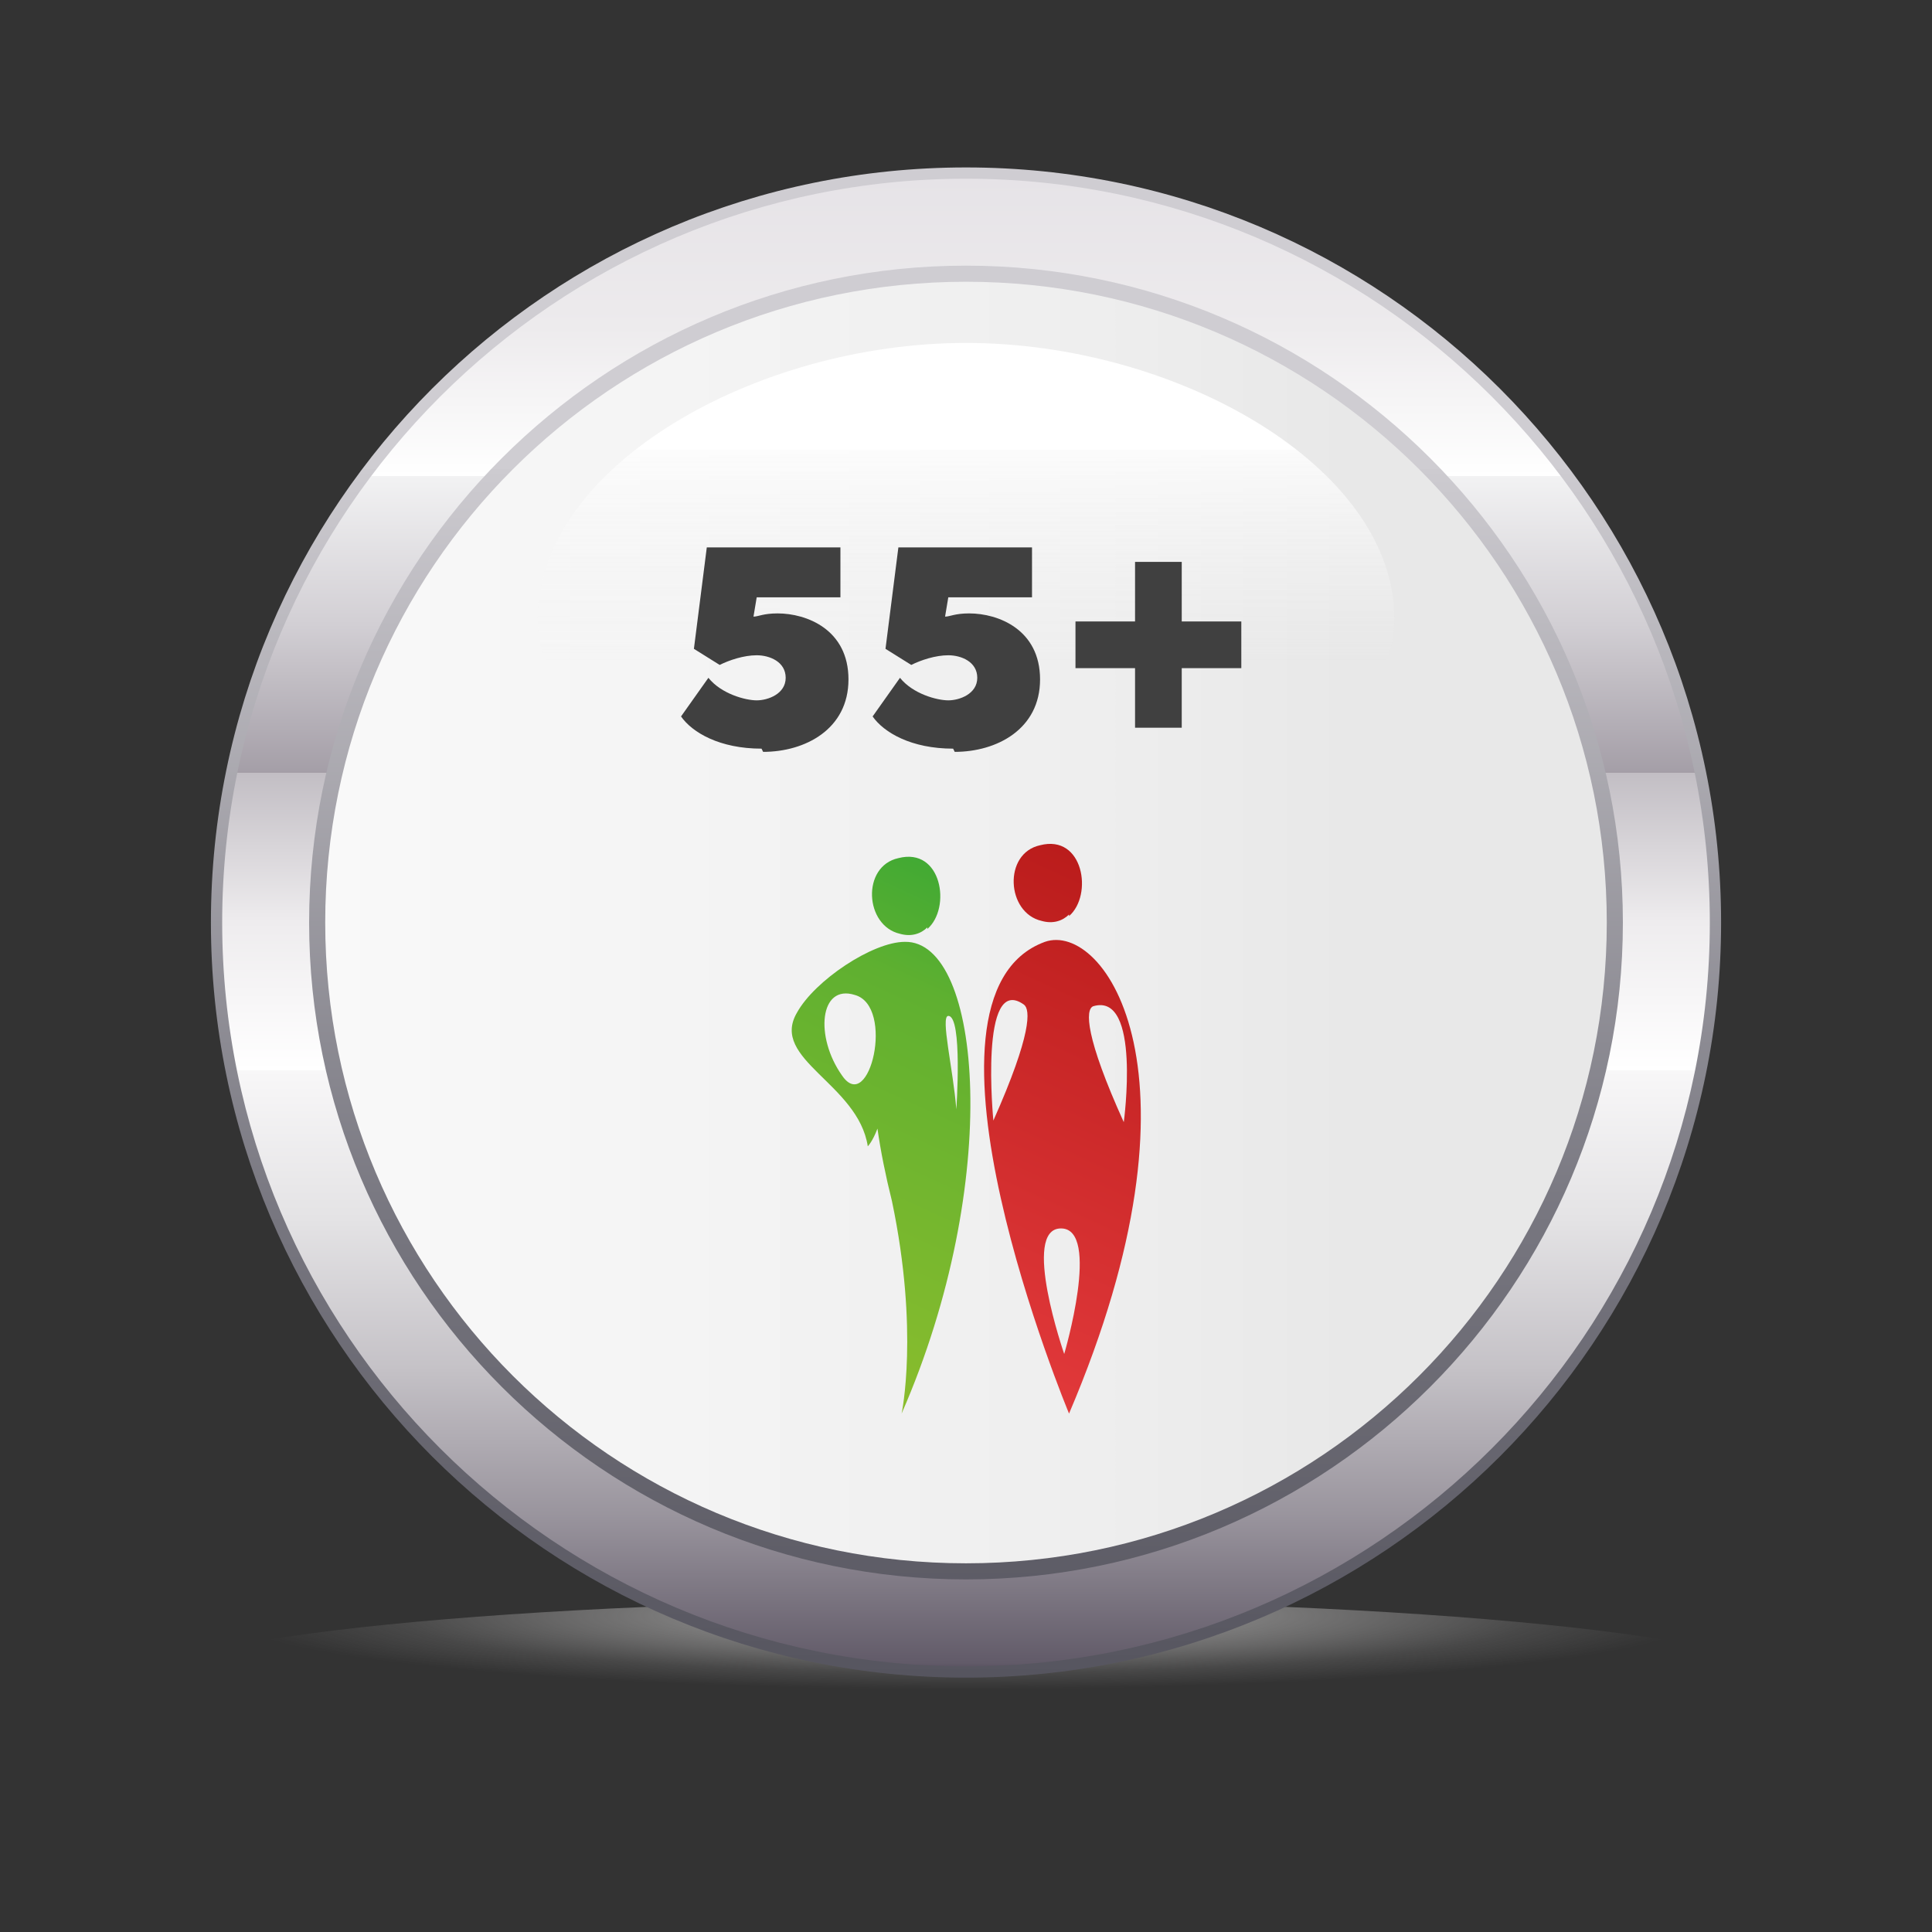
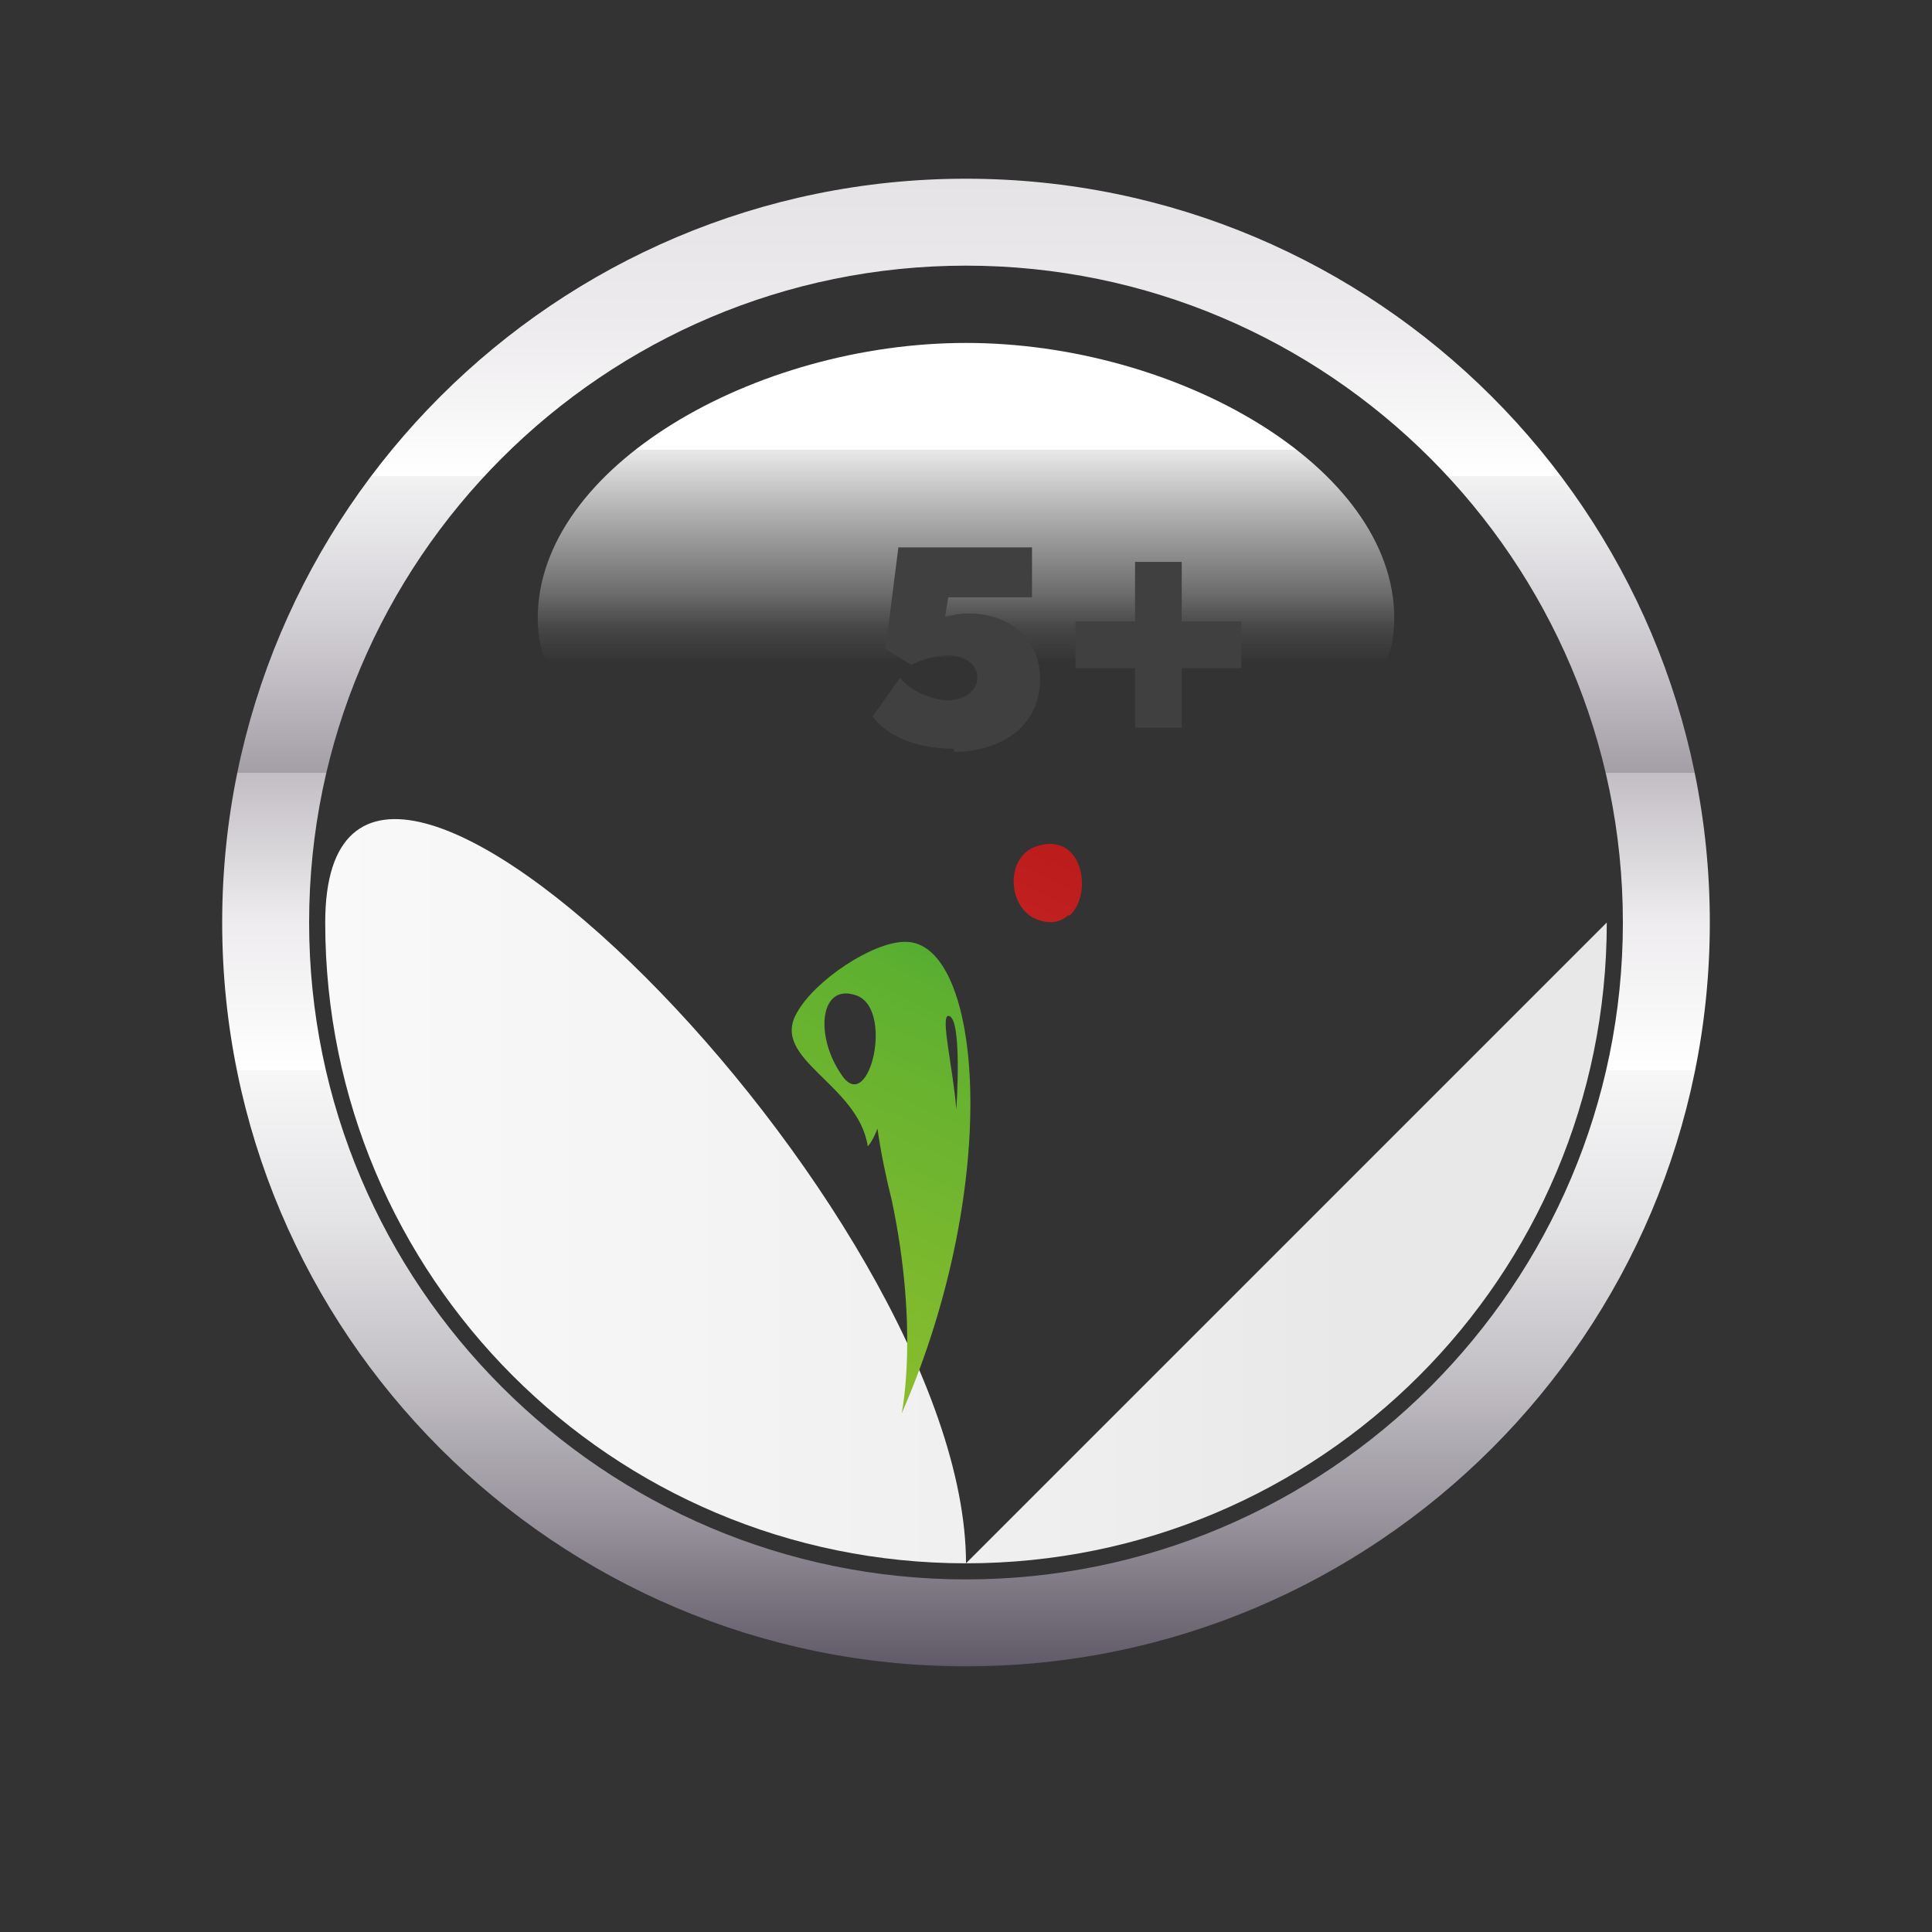
<svg xmlns="http://www.w3.org/2000/svg" xmlns:xlink="http://www.w3.org/1999/xlink" viewBox="0 0 120 120">
  <rect x="0" y="0" width="120" height="120" fill="#333333" stroke="none" />
  <defs>
    <style>      .cls-1 {        fill: url(#radial-gradient);        mix-blend-mode: multiply;      }      .cls-2 {        fill: url(#linear-gradient-8);      }      .cls-3 {        fill: url(#linear-gradient-7);      }      .cls-4 {        fill: url(#linear-gradient-5);      }      .cls-5 {        fill: url(#linear-gradient-6);      }      .cls-6 {        fill: url(#linear-gradient-4);      }      .cls-7 {        fill: url(#linear-gradient-3);      }      .cls-8 {        fill: url(#linear-gradient-2);      }      .cls-9 {        fill: url(#linear-gradient);      }      .cls-10 {        isolation: isolate;      }      .cls-11 {        fill: #404040;      }    </style>
    <radialGradient id="radial-gradient" cx="60" cy="104.5" fx="60" fy="104.5" r="50.9" gradientTransform="translate(0 89.9) scale(1 .1)" gradientUnits="userSpaceOnUse">
      <stop offset=".1" stop-color="#9c9b9b" />
      <stop offset=".2" stop-color="#9c9b9b" stop-opacity=".9" />
      <stop offset=".5" stop-color="#9c9b9b" stop-opacity=".5" />
      <stop offset=".7" stop-color="#9c9b9b" stop-opacity=".2" />
      <stop offset=".9" stop-color="#9c9b9b" stop-opacity="0" />
      <stop offset="1" stop-color="#9c9b9b" stop-opacity="0" />
    </radialGradient>
    <linearGradient id="linear-gradient" x1="60" y1="10.4" x2="60" y2="104.1" gradientUnits="userSpaceOnUse">
      <stop offset=".2" stop-color="#cfcdd2" />
      <stop offset=".2" stop-color="#cdcbd0" />
      <stop offset=".7" stop-color="#77767f" />
      <stop offset="1" stop-color="#56555f" />
    </linearGradient>
    <linearGradient id="linear-gradient-2" x1="60" y1="103.4" x2="60" y2="11.1" gradientUnits="userSpaceOnUse">
      <stop offset="0" stop-color="#5d5664" />
      <stop offset="0" stop-color="#615a68" />
      <stop offset=".1" stop-color="#99949d" />
      <stop offset=".2" stop-color="#c5c2c7" />
      <stop offset=".3" stop-color="#e4e3e5" />
      <stop offset=".4" stop-color="#f8f7f8" />
      <stop offset=".4" stop-color="#fff" />
      <stop offset=".5" stop-color="#eeecee" />
      <stop offset=".6" stop-color="#c2bec4" />
      <stop offset=".6" stop-color="#a49ea7" />
      <stop offset=".7" stop-color="#d2cfd4" />
      <stop offset=".8" stop-color="#f2f2f3" />
      <stop offset=".8" stop-color="#fff" />
      <stop offset=".9" stop-color="#edebed" />
      <stop offset="1" stop-color="#e6e3e7" />
    </linearGradient>
    <linearGradient id="linear-gradient-3" x1="20.2" y1="57.3" x2="99.8" y2="57.3" gradientUnits="userSpaceOnUse">
      <stop offset="0" stop-color="#f9f9f9" />
      <stop offset=".6" stop-color="#eee" />
      <stop offset=".8" stop-color="#e8e8e8" />
    </linearGradient>
    <linearGradient id="linear-gradient-4" x1="60" y1="21.3" x2="60" y2="43.4" gradientUnits="userSpaceOnUse">
      <stop offset=".3" stop-color="#fff" />
      <stop offset=".3" stop-color="#fdfdfd" stop-opacity=".9" />
      <stop offset=".5" stop-color="#f9f9f9" stop-opacity=".6" />
      <stop offset=".7" stop-color="#f6f6f6" stop-opacity=".3" />
      <stop offset=".8" stop-color="#f4f4f4" stop-opacity=".1" />
      <stop offset=".9" stop-color="#f3f3f3" stop-opacity="0" />
      <stop offset="1" stop-color="#f3f3f3" stop-opacity="0" />
    </linearGradient>
    <linearGradient id="linear-gradient-5" x1="61" y1="45.4" x2="43.9" y2="82.3" gradientUnits="userSpaceOnUse">
      <stop offset="0" stop-color="#1fa238" />
      <stop offset=".4" stop-color="#5fb030" />
      <stop offset="1" stop-color="#8abd2d" />
    </linearGradient>
    <linearGradient id="linear-gradient-6" x1="65.5" y1="47.5" x2="48.5" y2="84.4" xlink:href="#linear-gradient-5" />
    <linearGradient id="linear-gradient-7" x1="67.9" y1="48.6" x2="50.9" y2="85.5" gradientUnits="userSpaceOnUse">
      <stop offset="0" stop-color="#b51817" />
      <stop offset="1" stop-color="#e73d3f" />
    </linearGradient>
    <linearGradient id="linear-gradient-8" x1="74.7" y1="51.7" x2="57.7" y2="88.7" xlink:href="#linear-gradient-7" />
  </defs>
  <g class="cls-10">
    <g id="Layer_1">
      <g>
        <g>
-           <path class="cls-1" d="M110.8,104.5c0,2.8-22.8,5.1-50.8,5.1s-50.8-2.3-50.8-5.1,22.8-5.1,50.8-5.1,50.8,2.3,50.8,5.1Z" />
          <g>
            <g>
-               <path class="cls-9" d="M106.9,57.3c0,25.9-21,46.9-46.9,46.9S13.1,83.2,13.1,57.3,34.1,10.4,60,10.4s46.9,21,46.9,46.9Z" />
              <path class="cls-8" d="M60,11.1c-25.5,0-46.2,20.7-46.2,46.2s20.7,46.2,46.2,46.2,46.2-20.7,46.2-46.2S85.5,11.1,60,11.1ZM60,98.1c-22.5,0-40.8-18.3-40.8-40.8S37.5,16.5,60,16.5s40.8,18.3,40.8,40.8-18.3,40.8-40.8,40.8Z" />
            </g>
            <g>
-               <path class="cls-7" d="M99.8,57.3c0,22-17.8,39.8-39.8,39.8s-39.8-17.8-39.8-39.8S38,17.5,60,17.5s39.8,17.8,39.8,39.8Z" />
+               <path class="cls-7" d="M99.8,57.3c0,22-17.8,39.8-39.8,39.8s-39.8-17.8-39.8-39.8s39.8,17.8,39.8,39.8Z" />
              <path class="cls-6" d="M86.6,38.4c0,9.5-13.5,2.4-26.6,2.4s-26.6,7-26.6-2.4,13.5-17.1,26.6-17.1,26.6,7.7,26.6,17.1Z" />
            </g>
          </g>
        </g>
        <g>
          <g>
-             <path class="cls-11" d="M47.3,46.5c-2.6,0-4.3-1-5-2l1.7-2.4c.8,1,2.3,1.4,3,1.4s1.8-.4,1.8-1.4-1-1.4-1.8-1.4-1.7.3-2.3.6l-1.6-1,.8-6.3h8.3v3.1h-5.2l-.2,1.2c.3,0,.6-.2,1.5-.2,1.8,0,4.4,1,4.4,4.1s-2.7,4.5-5.3,4.5Z" />
            <path class="cls-11" d="M59.2,46.5c-2.6,0-4.3-1-5-2l1.7-2.4c.8,1,2.3,1.4,3,1.4s1.8-.4,1.8-1.4-1-1.4-1.8-1.4-1.7.3-2.3.6l-1.6-1,.8-6.3h8.3v3.1h-5.2l-.2,1.2c.3,0,.6-.2,1.5-.2,1.8,0,4.4,1,4.4,4.1s-2.7,4.5-5.3,4.5Z" />
            <path class="cls-11" d="M77.1,41.5h-3.7v3.7h-2.9v-3.7h-3.7v-2.9h3.7v-3.7h2.9v3.7h3.7v2.9Z" />
          </g>
          <g>
            <g>
-               <path class="cls-4" d="M57.6,57.6c-.4.4-1,.6-1.7.4-2.2-.5-2.4-4.2-.1-4.7,2.7-.7,3.3,3.1,1.8,4.4Z" />
              <path class="cls-5" d="M56.2,58.5c-2,0-5.6,2.4-6.7,4.4-1.7,2.9,3.8,4.4,4.4,8.3,0,0,.3-.3.6-1.1.2,1.4.5,2.9.9,4.5,1.7,8.1.6,13.2.6,13.2,6.3-14.4,5-29.4.2-29.3ZM58.9,63.1c.9,0,.5,5.8.5,5.8-.2-2.5-1-5.8-.5-5.8ZM52.3,66.8c-1.7-2.4-1.4-5.7.8-5,2.5.7.9,7.5-.8,5Z" />
            </g>
            <g>
              <path class="cls-3" d="M66.4,56.8c-.4.4-1,.6-1.7.4-2.2-.5-2.4-4.2-.1-4.7,2.7-.7,3.3,3.1,1.8,4.4Z" />
-               <path class="cls-2" d="M64.9,58.5c-9.3,3.4,1.5,29.3,1.5,29.3,9-21.1,2.2-30.6-1.5-29.3ZM61.7,69.6s-.9-9.2,1.9-7.2c.4.3.5,1.8-1.9,7.2ZM66.1,84.1s-2.7-7.8-.2-7.8.2,7.8.2,7.8ZM67.9,62.5c3-.9,1.9,7.2,1.9,7.2-2.4-5.3-2.4-7-1.9-7.2Z" />
            </g>
          </g>
        </g>
      </g>
    </g>
  </g>
</svg>